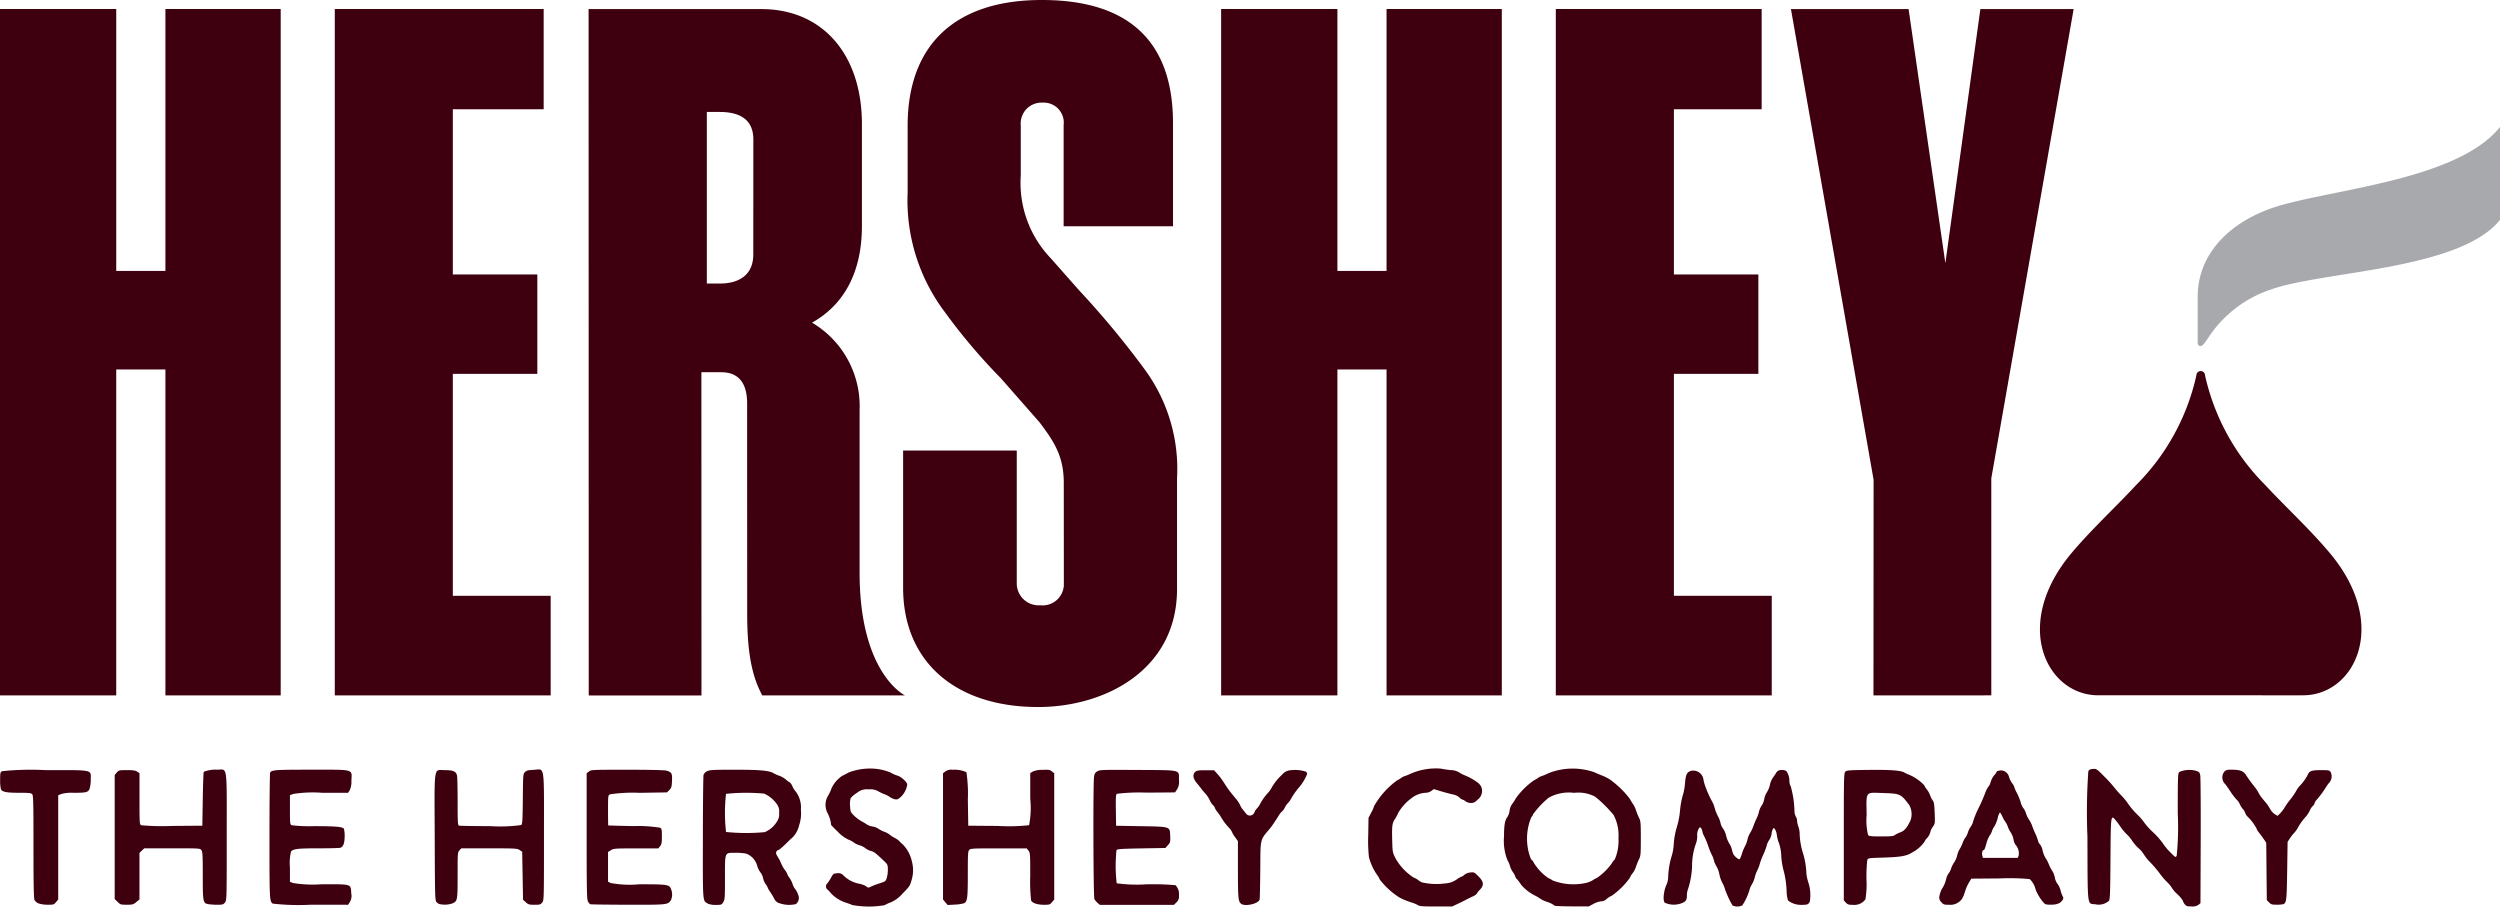
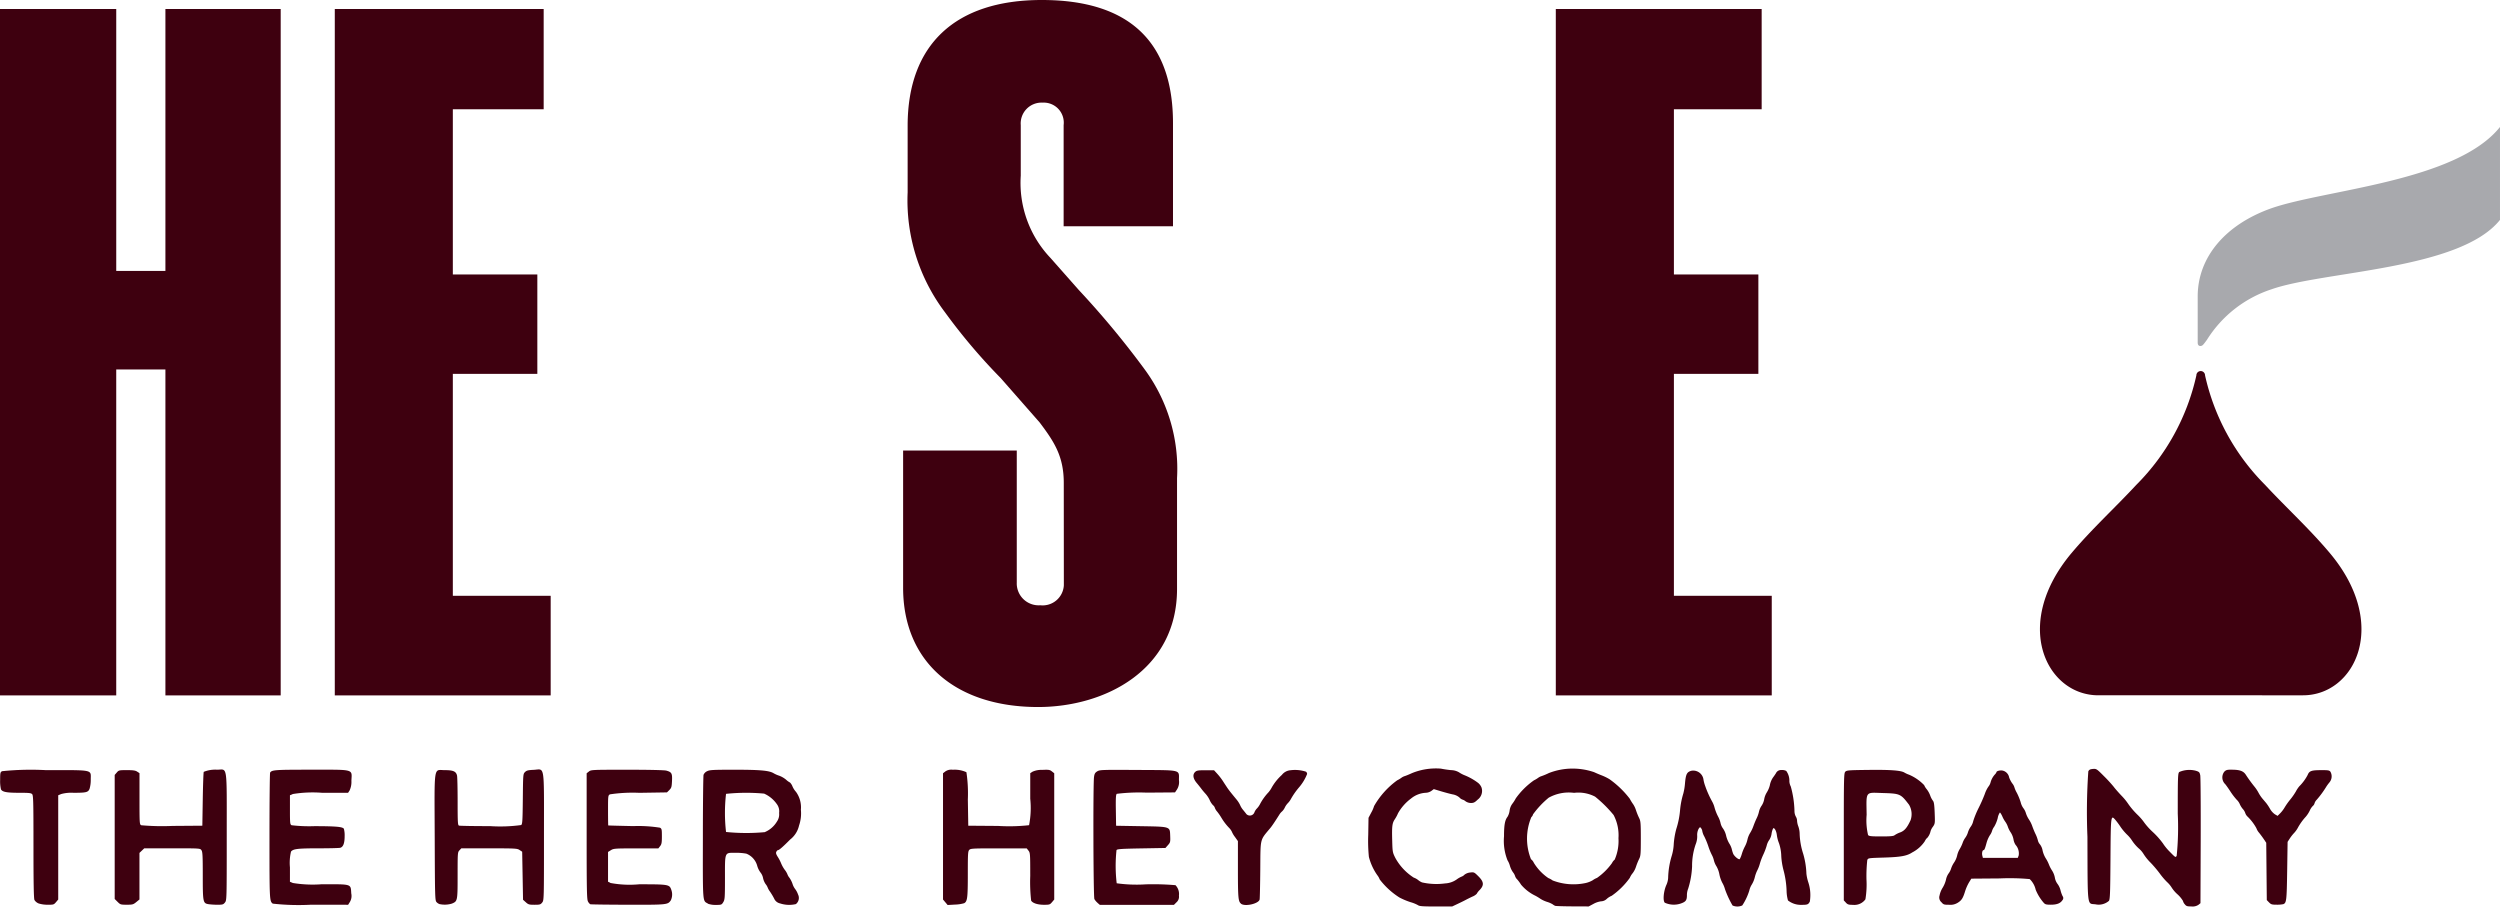
<svg xmlns="http://www.w3.org/2000/svg" id="Grupo_17642" data-name="Grupo 17642" width="233.17" height="84.557" viewBox="0 0 233.17 84.557">
-   <path id="path504" d="M-23.588,0l-7.68,43.763,0,20.246-10.991.005.013-20.11L-49.955,0h10.972s2.557,17.682,3.431,23.707C-34.725,17.676-32.289,0-32.289,0Z" transform="translate(216.993 0.846)" fill="#3e000f" />
-   <path id="path508" d="M-22.612-47.029V-62.208a9.049,9.049,0,0,0-4.436-8.148c3-1.677,4.653-4.715,4.653-9.023v-9.488c0-6.522-3.682-10.733-9.376-10.733H-47.888l.013,64.015H-37.36l-.008-30.146h1.76c.618,0,2.506,0,2.506,2.9l.005,19.481c0,2.431.145,5.218,1.217,7.383l.187.38h13.32s-4.238-2-4.238-11.445m-9.916-29.694c0,2.458-2.137,2.72-3.051,2.72l-1.281,0v-16h1.2c2.078,0,3.137.861,3.137,2.565Z" transform="translate(102.785 100.448)" fill="#3e000f" />
  <path id="path512" d="M-.378-10.5v6.2A17.3,17.3,0,0,0,3.106,6.891a54.116,54.116,0,0,0,5.2,6.14l3.626,4.132c1.353,1.795,2.252,3.155,2.252,5.64l.007,9.549a1.981,1.981,0,0,1-2.2,1.864A2.043,2.043,0,0,1,9.8,32.1V19.783H-.8v12.8c0,6.862,4.83,11.124,12.6,11.124,6.236-.005,12.948-3.45,12.948-11.007V22.356a15.651,15.651,0,0,0-3.024-10.146,81.812,81.812,0,0,0-6.14-7.4L12.953,1.831a10.149,10.149,0,0,1-2.781-7.68l0-4.722a1.942,1.942,0,0,1,.546-1.509,1.942,1.942,0,0,1,1.495-.583,1.868,1.868,0,0,1,1.958,2.094v9.438h10.2v-9.622c0-7.619-4.117-11.483-12.234-11.483C4.064-22.237-.378-18.073-.378-10.5" transform="translate(85.032 22.236)" fill="#3e000f" />
-   <path id="path516" d="M-13.8,0V24.429h-4.584V0H-29.228V64.017h10.844v-30.4H-13.8v30.4h10.75V0Z" transform="translate(143.121 0.84)" fill="#3e000f" />
  <path id="path520" d="M-13.8,0V24.429h-4.586V0H-29.228V64.017h10.841v-30.4H-13.8v30.4H-3.048V0Z" transform="translate(29.228 0.84)" fill="#3e000f" />
  <path id="path524" d="M-9.849-48.96v-20.7h7.881v-9.272H-9.849V-94.339h8.472v-9.351H-20.859v64.019H-.723v-9.29Z" transform="translate(52.084 104.53)" fill="#3e000f" />
  <path id="path528" d="M-9.849-48.96v-20.7h7.878v-9.272H-9.849V-94.339h8.185v-9.351h-19.2v64.019H-.723v-9.29Z" transform="translate(165.971 104.53)" fill="#3e000f" />
  <path id="path540" d="M903.179,3177.439c0-3.695,2.626-6.72,6.87-8.223,5-1.746,17.257-2.477,21.324-7.583v8.667c-3.757,4.685-16.419,4.75-21.324,6.477a11.218,11.218,0,0,0-6.009,4.709c-.353.484-.422.575-.62.575-.176,0-.241-.155-.241-.311Z" transform="translate(-698.204 -3149.791)" fill="#a8a9ad" />
  <path id="path544" d="M880.749,3235.02c-4.835,0-8.1-6.589-2.5-13.264,1.883-2.238,4.086-4.252,6.044-6.365a20.811,20.811,0,0,0,5.6-10.207.405.405,0,0,1,.81,0,20.837,20.837,0,0,0,5.595,10.207c1.961,2.112,4.167,4.126,6.044,6.365,5.607,6.675,2.337,13.264-2.5,13.264Z" transform="translate(-685.042 -3170.171)" fill="#3e000f" />
  <path id="path4188" d="M3.576,1040.678a.806.806,0,0,1-.379-.317c-.064-.141-.091-1.578-.091-4.973,0-4.234-.014-4.788-.125-4.9s-.331-.125-1.224-.125c-1.147,0-1.551-.077-1.682-.322a3.3,3.3,0,0,1-.078-.87c0-.663.014-.728.179-.822a26,26,0,0,1,4.058-.1c4.562,0,4.214-.074,4.214.892a2.914,2.914,0,0,1-.111.853c-.136.326-.306.369-1.5.369a3.584,3.584,0,0,0-1.146.116l-.277.116v9.723l-.206.245c-.2.233-.235.245-.777.241a2.819,2.819,0,0,1-.859-.124Z" transform="translate(0.016 -956.421)" fill="#3e000f" />
  <path id="path4190" d="M20.513,1040.489l-.271-.271v-11.568l.193-.224c.186-.215.22-.224.941-.224.581,0,.8.031.963.141l.216.141v2.387c0,2.289.006,2.391.158,2.471a22,22,0,0,0,2.93.063l2.774-.021.04-2.485c.022-1.367.064-2.509.093-2.538a2.848,2.848,0,0,1,1.242-.2c.991-.005.9-.657.9,6.246,0,5.878,0,5.931-.165,6.139-.149.189-.217.211-.7.211a6.631,6.631,0,0,1-.835-.053c-.515-.085-.535-.186-.535-2.677,0-1.843-.019-2.206-.124-2.356-.124-.177-.128-.177-2.726-.177H23l-.224.214-.224.214v4.343l-.3.245c-.272.224-.346.245-.885.245-.562,0-.6-.011-.859-.271Z" transform="translate(-9.545 -956.373)" fill="#3e000f" />
  <path id="path4192" d="M47.9,1040.67c-.31-.238-.312-.277-.311-6.291,0-3.215.027-5.885.06-5.933.169-.253.425-.271,3.826-.271,4.1,0,3.8-.083,3.755,1.031a1.9,1.9,0,0,1-.169.907l-.141.215H52.483a11.5,11.5,0,0,0-2.709.115l-.277.116v1.357c0,1.26.011,1.363.154,1.439a13.943,13.943,0,0,0,2.133.086c2.03.005,2.624.057,2.745.247a2.359,2.359,0,0,1,.07.69c0,.656-.132,1.006-.414,1.081-.1.027-1.029.05-2.064.05-1.9,0-2.322.053-2.524.305a4.548,4.548,0,0,0-.1,1.469v1.344l.277.116a11.432,11.432,0,0,0,2.7.116c2.837,0,2.684-.047,2.742.855a1.1,1.1,0,0,1-.129.8l-.163.259-3.449-.005a21.843,21.843,0,0,1-3.576-.1Z" transform="translate(-22.455 -956.387)" fill="#3e000f" />
  <path id="path4194" d="M77.264,1040.7a.706.706,0,0,1-.317-.2c-.141-.156-.149-.446-.169-6.045-.025-6.92-.126-6.258.954-6.26.782,0,1.05.123,1.13.521.028.14.053,1.233.053,2.428,0,1.909.015,2.18.126,2.223.069.026,1.372.049,2.9.049a14.413,14.413,0,0,0,2.9-.1c.115-.088.134-.38.155-2.428.023-2.3.026-2.333.2-2.511.151-.151.285-.186.809-.211,1.066-.049.963-.716.963,6.235,0,5.878,0,5.931-.165,6.139-.15.19-.216.211-.716.211s-.577-.023-.811-.233l-.26-.233-.04-2.24-.04-2.241-.239-.158c-.226-.149-.384-.158-2.837-.158h-2.6l-.173.185c-.169.18-.173.237-.173,2.335,0,2.385-.006,2.415-.528,2.632a2.288,2.288,0,0,1-1.12.056Z" transform="translate(-36.233 -956.365)" fill="#3e000f" />
  <path id="path4196" d="M103.978,1040.729a.68.68,0,0,1-.219-.269c-.1-.2-.118-1.072-.118-6.086v-5.859l.211-.165c.2-.161.291-.165,3.568-.165,2.062,0,3.472.032,3.654.083.5.138.561.256.528.965-.025.555-.053.647-.249.845l-.221.22-2.569.04a14.284,14.284,0,0,0-2.749.142c-.175.1-.179.135-.179,1.495,0,.766.009,1.4.02,1.406s1.06.035,2.332.061a12.84,12.84,0,0,1,2.492.149c.165.093.179.158.179.805,0,.592-.026.739-.165.914l-.165.211H108.25c-1.966,0-2.092.009-2.346.166l-.269.166v2.774l.235.121a9.621,9.621,0,0,0,2.675.121c2.7,0,2.818.019,2.981.488a1.272,1.272,0,0,1-.036,1.01c-.289.412-.327.417-4,.41-1.877-.005-3.458-.025-3.514-.047Z" transform="translate(-48.925 -956.393)" fill="#3e000f" />
  <path id="path4198" d="M124.636,1040.658c-.494-.268-.471.037-.462-6.156,0-3.1.032-5.734.062-5.843a.65.65,0,0,1,.331-.339c.244-.123.546-.139,2.589-.139,2.38,0,3.22.078,3.632.337a2.723,2.723,0,0,0,.514.224,2.212,2.212,0,0,1,.633.369,1.717,1.717,0,0,0,.369.267,1.063,1.063,0,0,1,.231.369,1.869,1.869,0,0,0,.325.5,2.459,2.459,0,0,1,.455,1.661,3.483,3.483,0,0,1-.173,1.484,2.279,2.279,0,0,1-.829,1.3c-.686.692-1.028.988-1.135.988-.039,0-.106.067-.15.148-.061.115-.029.228.142.5a3.691,3.691,0,0,1,.308.6,2.929,2.929,0,0,0,.334.59,1.721,1.721,0,0,1,.247.414,1.1,1.1,0,0,0,.189.327,2.288,2.288,0,0,1,.289.573,1.547,1.547,0,0,0,.247.481,1.8,1.8,0,0,1,.264.5.727.727,0,0,1-.2.9,2.708,2.708,0,0,1-1.472-.063.78.78,0,0,1-.558-.46,6.3,6.3,0,0,0-.379-.633,1.628,1.628,0,0,1-.219-.383,1.153,1.153,0,0,0-.189-.32,1.6,1.6,0,0,1-.245-.573,1.206,1.206,0,0,0-.24-.518,1.921,1.921,0,0,1-.309-.638,1.694,1.694,0,0,0-1.013-1.117,5.229,5.229,0,0,0-1.008-.079c-1.034,0-.982-.126-.982,2.35,0,1.848-.012,2.015-.158,2.254s-.173.259-.7.256a2.007,2.007,0,0,1-.747-.116Zm5.3-6.653a2.4,2.4,0,0,0,1.137-.977,1.179,1.179,0,0,0,.211-.814,1.12,1.12,0,0,0-.219-.836,2.873,2.873,0,0,0-1.179-.969,18.056,18.056,0,0,0-3.552.022,15.611,15.611,0,0,0,0,3.556,18.761,18.761,0,0,0,3.605.017Z" transform="translate(-58.618 -956.39)" fill="#3e000f" />
-   <path id="path4204" d="M148.352,1040.71c-.154-.069-.478-.187-.72-.264a3.3,3.3,0,0,1-1.348-.91,1.328,1.328,0,0,0-.259-.273.392.392,0,0,1,0-.594,3.478,3.478,0,0,0,.339-.525c.186-.346.225-.373.55-.4a.623.623,0,0,1,.6.2,2.85,2.85,0,0,0,1.428.766,2.082,2.082,0,0,1,.686.242c.173.159.23.159.5.015a6.675,6.675,0,0,1,.767-.287c.528-.166.557-.189.662-.5a2.892,2.892,0,0,0,.1-.792c-.009-.454-.017-.471-.449-.877-.756-.711-.814-.753-1.156-.856a1.532,1.532,0,0,1-.5-.257,1.664,1.664,0,0,0-.536-.268,1.743,1.743,0,0,1-.531-.256,2.042,2.042,0,0,0-.523-.277,3.379,3.379,0,0,1-.976-.73c-.34-.329-.618-.612-.618-.628a3,3,0,0,0-.338-1.114,1.661,1.661,0,0,1,.076-1.656,3.47,3.47,0,0,0,.291-.64,2.85,2.85,0,0,1,1.03-1.189,3.6,3.6,0,0,0,.535-.28,5.557,5.557,0,0,1,1.993-.385,5.015,5.015,0,0,1,1.969.378,2.607,2.607,0,0,0,.633.284c.334.088.906.61.906.828a1.953,1.953,0,0,1-.574,1.135c-.272.245-.361.283-.572.242a1.423,1.423,0,0,1-.472-.211,2.4,2.4,0,0,0-.52-.268,3.7,3.7,0,0,1-.575-.274,1.478,1.478,0,0,0-.876-.169,1.414,1.414,0,0,0-1.1.325,2.43,2.43,0,0,0-.585.488,2.019,2.019,0,0,0-.055.731c.031.55.043.58.383.913a3.381,3.381,0,0,0,.674.51,3.845,3.845,0,0,1,.5.3,1.378,1.378,0,0,0,.533.193,1.4,1.4,0,0,1,.554.211,2.31,2.31,0,0,0,.542.278,1.809,1.809,0,0,1,.5.268,2.68,2.68,0,0,0,.481.31,1.75,1.75,0,0,1,.447.317,1.957,1.957,0,0,0,.279.264,3.245,3.245,0,0,1,.861,1.563,3.167,3.167,0,0,1-.024,1.81c-.14.5-.2.6-.817,1.214a3.036,3.036,0,0,1-1.095.83,3.609,3.609,0,0,0-.6.277,8.666,8.666,0,0,1-3-.015Z" transform="translate(-68.849 -956.295)" fill="#3e000f" />
  <path id="path4206" d="M166.825,1040.532l-.215-.255V1028.5l.211-.165a.977.977,0,0,1,.7-.162,2.623,2.623,0,0,1,1.272.23,13.391,13.391,0,0,1,.133,2.541l.04,2.448,2.781.021a16.893,16.893,0,0,0,2.89-.069,8.38,8.38,0,0,0,.109-2.471v-2.38l.211-.137a2,2,0,0,1,.9-.17c.613-.029.711-.014.907.141l.219.174v11.776l-.206.245c-.193.23-.241.245-.748.245-.6,0-1.068-.155-1.2-.393a15.6,15.6,0,0,1-.083-2.3c0-2.052-.007-2.156-.165-2.357l-.165-.211H171.8c-2.428,0-2.622.01-2.745.146s-.132.4-.132,2.26c0,2.217-.042,2.548-.343,2.709a3.362,3.362,0,0,1-.853.128l-.686.039-.215-.255Z" transform="translate(-78.657 -956.38)" fill="#3e000f" />
  <path id="path4208" d="M193.578,1040.611a1.414,1.414,0,0,1-.3-.353c-.1-.192-.129-10.7-.035-11.384.042-.31.1-.406.3-.53.235-.145.422-.151,3.767-.131,4.161.025,3.853-.049,3.853.938a1.311,1.311,0,0,1-.183.885l-.183.271-2.661.021a16.905,16.905,0,0,0-2.769.111c-.086.071-.106.394-.087,1.534l.022,1.444,2.272.04c2.828.05,2.741.022,2.774.893.022.581.011.626-.211.876l-.236.264-2.242.04c-1.876.033-2.254.06-2.318.158a13.7,13.7,0,0,0,.017,3.094,13.384,13.384,0,0,0,2.716.1,24.527,24.527,0,0,1,2.766.078,1.174,1.174,0,0,1,.322.977.691.691,0,0,1-.233.626l-.233.233h-6.909l-.211-.179Z" transform="translate(-91.206 -956.401)" fill="#3e000f" />
  <path id="path4210" d="M215.309,1040.7c-.268-.2-.3-.525-.3-3.195v-2.646l-.279-.393a2.1,2.1,0,0,1-.279-.469,1.318,1.318,0,0,0-.259-.369,5.233,5.233,0,0,1-.724-.95,5.3,5.3,0,0,0-.388-.563,1.129,1.129,0,0,1-.224-.366.5.5,0,0,0-.17-.241,1.637,1.637,0,0,1-.309-.475,2.4,2.4,0,0,0-.369-.569c-.126-.135-.307-.349-.4-.475s-.3-.385-.459-.575c-.336-.409-.379-.78-.118-1.016.14-.127.293-.151.957-.151h.792l.314.343a5.654,5.654,0,0,1,.521.677c.114.184.3.459.4.613.2.286.292.4.83,1.056a2.506,2.506,0,0,1,.367.558,1.7,1.7,0,0,0,.264.435c.115.14.264.325.328.412a.452.452,0,0,0,.748-.177,1.126,1.126,0,0,1,.242-.364,1.743,1.743,0,0,0,.3-.439,4.961,4.961,0,0,1,.761-1.049,2.561,2.561,0,0,0,.31-.455,4.712,4.712,0,0,1,.943-1.172,1.127,1.127,0,0,1,.817-.438,3.276,3.276,0,0,1,1.438.138.308.308,0,0,1,.1.211,4.33,4.33,0,0,1-.748,1.243,6.768,6.768,0,0,0-.758,1.082,1.717,1.717,0,0,1-.288.393,1.617,1.617,0,0,0-.284.409,1.207,1.207,0,0,1-.258.364,1.247,1.247,0,0,0-.26.311c-.393.624-.676,1.045-.828,1.228-1,1.207-.918.882-.944,3.906-.012,1.425-.04,2.672-.061,2.769-.087.394-1.354.686-1.732.4Z" transform="translate(-99.551 -956.409)" fill="#3e000f" />
  <path id="path4212" d="M246.383,1040.713a3.232,3.232,0,0,0-.7-.284,6.563,6.563,0,0,1-1.037-.436,7.1,7.1,0,0,1-1.84-1.686,1.529,1.529,0,0,0-.227-.4,5.224,5.224,0,0,1-.78-1.7,14.791,14.791,0,0,1-.061-2.046l.026-1.6.259-.494a2.784,2.784,0,0,0,.259-.6,7.644,7.644,0,0,1,2.153-2.4,2.682,2.682,0,0,0,.4-.241,1.065,1.065,0,0,1,.317-.158c.11-.033.415-.158.678-.28a5.926,5.926,0,0,1,2.681-.414,9.493,9.493,0,0,0,.963.141,1.525,1.525,0,0,1,.724.2,2.822,2.822,0,0,0,.581.3,5.451,5.451,0,0,1,1.218.7,1.093,1.093,0,0,1,.3.405,1.009,1.009,0,0,1-.359,1.151c-.258.253-.373.31-.622.309a.9.9,0,0,1-.5-.158.772.772,0,0,0-.288-.158.7.7,0,0,1-.286-.2,1.329,1.329,0,0,0-.629-.287c-.237-.049-.73-.181-1.095-.292l-.663-.2-.231.17a.974.974,0,0,1-.5.171,2.367,2.367,0,0,0-1.408.548,4.356,4.356,0,0,0-1.2,1.365,3.514,3.514,0,0,1-.292.546c-.251.37-.286.645-.252,1.953.029,1.12.035,1.153.308,1.694a5.109,5.109,0,0,0,1.7,1.806,1.393,1.393,0,0,1,.411.227,1.394,1.394,0,0,0,.367.222,6.071,6.071,0,0,0,2.145.094,2.046,2.046,0,0,0,1.077-.366,2.212,2.212,0,0,1,.475-.273.655.655,0,0,0,.253-.169,1.041,1.041,0,0,1,.544-.211c.352-.04.378-.027.762.357.513.513.542.826.119,1.274a1.448,1.448,0,0,0-.279.36,1.2,1.2,0,0,1-.419.264c-.23.11-.508.248-.618.308s-.436.221-.726.358l-.528.249h-1.512c-1.214,0-1.542-.023-1.666-.118Z" transform="translate(-114.125 -956.286)" fill="#3e000f" />
  <path id="path4214" d="M270.522,1040.787a1,1,0,0,1-.239-.143,2.252,2.252,0,0,0-.522-.229,2.736,2.736,0,0,1-.595-.269,5.4,5.4,0,0,0-.489-.3,4.013,4.013,0,0,1-1.345-1.037,3.935,3.935,0,0,0-.369-.5.715.715,0,0,1-.187-.294,1.119,1.119,0,0,0-.2-.365,2.07,2.07,0,0,1-.284-.594,1.9,1.9,0,0,0-.226-.522,4.915,4.915,0,0,1-.325-2.238c0-1.041.083-1.506.32-1.808a1.489,1.489,0,0,0,.2-.581,1.372,1.372,0,0,1,.235-.617,3.534,3.534,0,0,0,.345-.535,7.022,7.022,0,0,1,1.689-1.676,2.569,2.569,0,0,0,.4-.238,1.034,1.034,0,0,1,.317-.158,6.333,6.333,0,0,0,.679-.286,6.125,6.125,0,0,1,2.232-.416,6.232,6.232,0,0,1,1.982.333c.182.087.509.225.729.308a4.716,4.716,0,0,1,.718.355,8.735,8.735,0,0,1,1.882,1.816,4.19,4.19,0,0,0,.32.518,2.285,2.285,0,0,1,.264.566,6,6,0,0,0,.289.715c.141.277.158.475.158,1.909s-.016,1.632-.158,1.909a5.941,5.941,0,0,0-.289.715,2.083,2.083,0,0,1-.309.605,1.82,1.82,0,0,0-.276.45,7.039,7.039,0,0,1-1.681,1.663,1.65,1.65,0,0,0-.461.29.8.8,0,0,1-.528.228,2.016,2.016,0,0,0-.713.239l-.448.239-1.5-.006c-.823-.005-1.55-.026-1.616-.05Zm2.82-2.129a2.336,2.336,0,0,0,.679-.266,1.671,1.671,0,0,1,.392-.214,5.841,5.841,0,0,0,1.4-1.385.915.915,0,0,1,.248-.317,4.339,4.339,0,0,0,.354-2,4.052,4.052,0,0,0-.453-2.164,11.808,11.808,0,0,0-1.728-1.714,3.376,3.376,0,0,0-1.961-.354,3.849,3.849,0,0,0-2.363.452,8.39,8.39,0,0,0-1.465,1.556.456.456,0,0,1-.155.256,5.182,5.182,0,0,0-.034,3.926.849.849,0,0,1,.264.334,4.657,4.657,0,0,0,1.356,1.425,1.808,1.808,0,0,1,.4.222,5.43,5.43,0,0,0,3.059.244Z" transform="translate(-125.464 -956.297)" fill="#3e000f" />
  <path id="path4216" d="M300.374,1040.849a8.77,8.77,0,0,1-.7-1.507,2.562,2.562,0,0,0-.25-.6,2.988,2.988,0,0,1-.277-.8,2.369,2.369,0,0,0-.269-.739,1.872,1.872,0,0,1-.241-.558,2.065,2.065,0,0,0-.2-.524,5.8,5.8,0,0,1-.324-.8,7.282,7.282,0,0,0-.369-.9,1.637,1.637,0,0,1-.186-.483.576.576,0,0,0-.106-.279c-.1-.14-.113-.138-.239.042a1.229,1.229,0,0,0-.132.664,2,2,0,0,1-.151.8,6.163,6.163,0,0,0-.327,2.039,7.971,7.971,0,0,1-.369,2.089,1.633,1.633,0,0,0-.113.6c0,.481-.11.621-.6.787a2.026,2.026,0,0,1-1.464-.085c-.2-.2-.108-1.109.158-1.68a1.844,1.844,0,0,0,.155-.638,7.671,7.671,0,0,1,.313-1.984,4.571,4.571,0,0,0,.211-1.2,7.4,7.4,0,0,1,.234-1.372,7.826,7.826,0,0,0,.358-1.816,7.734,7.734,0,0,1,.3-1.5,5.306,5.306,0,0,0,.158-.979c.077-.832.179-1.026.6-1.139a.965.965,0,0,1,1.124.848,3.42,3.42,0,0,0,.158.576,9.35,9.35,0,0,0,.64,1.435,2.4,2.4,0,0,1,.238.6,4.413,4.413,0,0,0,.317.8,2.325,2.325,0,0,1,.235.616,1.313,1.313,0,0,0,.236.519,1.913,1.913,0,0,1,.285.66,2.616,2.616,0,0,0,.286.718,1.865,1.865,0,0,1,.237.518,3.329,3.329,0,0,0,.13.439c.1.248.534.6.621.509a2.489,2.489,0,0,0,.2-.509,4.005,4.005,0,0,1,.284-.68,2.586,2.586,0,0,0,.232-.63,2.054,2.054,0,0,1,.246-.612,3.272,3.272,0,0,0,.309-.646c.082-.232.221-.566.309-.742a2.857,2.857,0,0,0,.214-.613,1.6,1.6,0,0,1,.243-.548,1.611,1.611,0,0,0,.241-.605,1.812,1.812,0,0,1,.242-.63,2.416,2.416,0,0,0,.281-.655,1.9,1.9,0,0,1,.32-.77c.039-.046.152-.211.251-.364a.517.517,0,0,1,.5-.3.844.844,0,0,1,.46.082,1.538,1.538,0,0,1,.293.978,1.22,1.22,0,0,0,.133.478,9.325,9.325,0,0,1,.343,2.277,1.09,1.09,0,0,0,.122.518.8.8,0,0,1,.12.4,1.743,1.743,0,0,0,.122.536,2.227,2.227,0,0,1,.12.707,6.682,6.682,0,0,0,.329,1.836,7.451,7.451,0,0,1,.3,1.854,4,4,0,0,0,.187.837,3.8,3.8,0,0,1,.131,1.77c-.142.269-.222.3-.764.3a1.929,1.929,0,0,1-1.273-.411,3.471,3.471,0,0,1-.126-.784,8.553,8.553,0,0,0-.3-2.073,6.707,6.707,0,0,1-.2-1.276,3.979,3.979,0,0,0-.211-1.2,3.182,3.182,0,0,1-.2-.758c-.043-.383-.221-.713-.343-.638a1.679,1.679,0,0,0-.151.509,1.4,1.4,0,0,1-.211.571,1.547,1.547,0,0,0-.245.546,5.929,5.929,0,0,1-.317.832,5.955,5.955,0,0,0-.317.837,3.254,3.254,0,0,1-.241.631,3.042,3.042,0,0,0-.231.638,2.477,2.477,0,0,1-.277.675,1.815,1.815,0,0,0-.236.565,5.386,5.386,0,0,1-.657,1.392,1.1,1.1,0,0,1-.915,0h0Z" transform="translate(-138.785 -956.401)" fill="#3e000f" />
  <path id="path4218" d="M325.978,1040.585l-.193-.206v-5.931c0-5.585.008-5.939.142-6.073s.349-.145,2.187-.166c2.049-.024,3.014.05,3.332.253a2.422,2.422,0,0,0,.425.194,4.258,4.258,0,0,1,1.41.975,1.523,1.523,0,0,0,.244.388,2.211,2.211,0,0,1,.317.574,1.8,1.8,0,0,0,.251.486c.1.111.138.369.168,1.14.037.976.034,1-.172,1.3a1.318,1.318,0,0,0-.211.4,1.42,1.42,0,0,1-.332.656c-.035,0-.134.138-.219.306a3.16,3.16,0,0,1-1.161,1.025c-.5.328-1.064.431-2.657.479-1.456.045-1.462.046-1.535.239a13.689,13.689,0,0,0-.074,1.819,8.469,8.469,0,0,1-.1,1.835,1.261,1.261,0,0,1-1.161.516c-.4,0-.5-.03-.661-.206Zm4.545-6.286a2.19,2.19,0,0,1,.52-.26c.4-.149.641-.429.971-1.141a1.727,1.727,0,0,0-.148-1.445c-.776-1.015-.83-1.039-2.452-1.088-1.657-.05-1.531-.222-1.5,2.034a5.984,5.984,0,0,0,.134,1.883c.092.11.286.131,1.229.131.858,0,1.15-.027,1.246-.114Z" transform="translate(-153.817 -956.401)" fill="#3e000f" />
  <path id="path4220" d="M342.836,1040.591a.585.585,0,0,1-.158-.618,2.108,2.108,0,0,1,.28-.709,2.656,2.656,0,0,0,.317-.755,1.546,1.546,0,0,1,.235-.573,1.55,1.55,0,0,0,.246-.48,2.274,2.274,0,0,1,.287-.57,1.98,1.98,0,0,0,.272-.63,2.073,2.073,0,0,1,.227-.586,3.372,3.372,0,0,0,.283-.587,1.852,1.852,0,0,1,.258-.5,1.68,1.68,0,0,0,.243-.5,1.9,1.9,0,0,1,.27-.54,1.41,1.41,0,0,0,.225-.518,8.415,8.415,0,0,1,.512-1.236,13.685,13.685,0,0,0,.564-1.283,2.854,2.854,0,0,1,.329-.673,1.042,1.042,0,0,0,.2-.375,1.808,1.808,0,0,1,.407-.765.649.649,0,0,0,.151-.214c0-.118.369-.207.6-.146a.8.8,0,0,1,.583.633,2.32,2.32,0,0,0,.289.554,1.086,1.086,0,0,1,.2.36,2.429,2.429,0,0,0,.229.522,5.541,5.541,0,0,1,.358.878,1.566,1.566,0,0,0,.245.544,1.438,1.438,0,0,1,.245.484,2.4,2.4,0,0,0,.287.589,2.744,2.744,0,0,1,.307.622c.082.232.22.565.307.739a3.041,3.041,0,0,1,.211.57.847.847,0,0,0,.2.387,1.308,1.308,0,0,1,.24.563,2.426,2.426,0,0,0,.293.727,3.123,3.123,0,0,1,.3.584,3.058,3.058,0,0,0,.3.577,1.87,1.87,0,0,1,.253.648,1.342,1.342,0,0,0,.244.576,1.678,1.678,0,0,1,.28.586,2.918,2.918,0,0,0,.195.559.288.288,0,0,1-.016.383c-.19.291-.519.418-1.078.418-.428,0-.533-.028-.664-.179a4.343,4.343,0,0,1-.748-1.214,2.009,2.009,0,0,0-.556-.995,20.373,20.373,0,0,0-2.8-.063l-2.649.021-.22.359a4.173,4.173,0,0,0-.354.8c-.2.658-.327.858-.673,1.077a1.288,1.288,0,0,1-.828.2c-.478,0-.528-.017-.726-.254Zm7.222-4.348a1.192,1.192,0,0,0-.285-.98,1.278,1.278,0,0,1-.2-.52,1.863,1.863,0,0,0-.245-.626,2.291,2.291,0,0,1-.277-.539,1.789,1.789,0,0,0-.234-.467,2.551,2.551,0,0,1-.281-.5c-.091-.207-.2-.376-.233-.376a1.289,1.289,0,0,0-.2.515,3.111,3.111,0,0,1-.329.809,1.247,1.247,0,0,0-.2.391,1.275,1.275,0,0,1-.2.4,2.793,2.793,0,0,0-.311.709c-.142.535-.206.689-.287.689-.106,0-.167.287-.111.511l.053.206h3.256l.082-.216Z" transform="translate(-161.778 -956.456)" fill="#3e000f" />
  <path id="path4222" d="M377.9,1040.66a.77.77,0,0,1-.165-.313,2.679,2.679,0,0,0-.518-.619,3.044,3.044,0,0,1-.518-.6,2.528,2.528,0,0,0-.457-.547,6.545,6.545,0,0,1-.665-.781,11.115,11.115,0,0,0-.859-1.016,4.543,4.543,0,0,1-.65-.8,2.2,2.2,0,0,0-.469-.544,3.857,3.857,0,0,1-.592-.686,3.1,3.1,0,0,0-.491-.593,4.887,4.887,0,0,1-.6-.714,7.076,7.076,0,0,0-.47-.638c-.441-.515-.445-.481-.471,3.639-.02,3.135-.042,3.739-.142,3.893a1.444,1.444,0,0,1-1.259.326c-.792-.1-.726.465-.748-6.292a55.156,55.156,0,0,1,.082-6.111c.082-.157.173-.2.433-.224.321-.024.353-.005,1.035.682a12.929,12.929,0,0,1,.9.981c.11.151.437.528.728.833a5.5,5.5,0,0,1,.651.8,7.1,7.1,0,0,0,.807.945,5.139,5.139,0,0,1,.686.792,6.252,6.252,0,0,0,.792.867,7.348,7.348,0,0,1,.925,1.042,4.833,4.833,0,0,0,.658.8c.516.528.528.534.627.359a26.389,26.389,0,0,0,.1-3.934c0-3.49.013-3.764.144-3.883a2.385,2.385,0,0,1,1.531-.118c.323.1.362.137.422.422.036.172.053,2.928.043,6.123l-.022,5.81-.188.152a.967.967,0,0,1-.652.152c-.406,0-.485-.026-.629-.211Z" transform="translate(-174.135 -956.323)" fill="#3e000f" />
  <path id="path4224" d="M397.033,1040.56l-.211-.219-.025-2.671-.025-2.671-.2-.3c-.11-.166-.317-.448-.459-.626a1.3,1.3,0,0,1-.259-.431,4.52,4.52,0,0,0-.841-1.1.792.792,0,0,1-.2-.321,1.078,1.078,0,0,0-.228-.378,1.847,1.847,0,0,1-.285-.458,1.241,1.241,0,0,0-.282-.4,6.012,6.012,0,0,1-.593-.776c-.2-.307-.419-.613-.481-.68a.87.87,0,0,1-.088-1.157c.17-.17.264-.2.739-.191.719.006,1.053.13,1.273.475a13.576,13.576,0,0,0,.832,1.14,3.594,3.594,0,0,1,.35.534,3.353,3.353,0,0,0,.35.528l.37.438a4.407,4.407,0,0,1,.359.546,1.55,1.55,0,0,0,.45.5l.251.146.251-.251a2.877,2.877,0,0,0,.409-.54,6.218,6.218,0,0,1,.516-.728,5.935,5.935,0,0,0,.528-.757,2.759,2.759,0,0,1,.317-.478,4.328,4.328,0,0,0,.782-1.059c.151-.377.342-.448,1.226-.452.686-.005.8.015.9.151a.877.877,0,0,1-.1,1,3.864,3.864,0,0,0-.339.475,8.674,8.674,0,0,1-.844,1.138.777.777,0,0,0-.2.327.488.488,0,0,1-.166.256,1.408,1.408,0,0,0-.279.422,2.724,2.724,0,0,1-.372.575,5.207,5.207,0,0,0-.739,1.029,2.352,2.352,0,0,1-.35.487,3.8,3.8,0,0,0-.407.519l-.2.31-.04,2.711c-.041,2.772-.066,2.986-.363,3.1a2.906,2.906,0,0,1-.625.049c-.438,0-.522-.026-.706-.219Z" transform="translate(-185.403 -956.393)" fill="#3e000f" />
</svg>